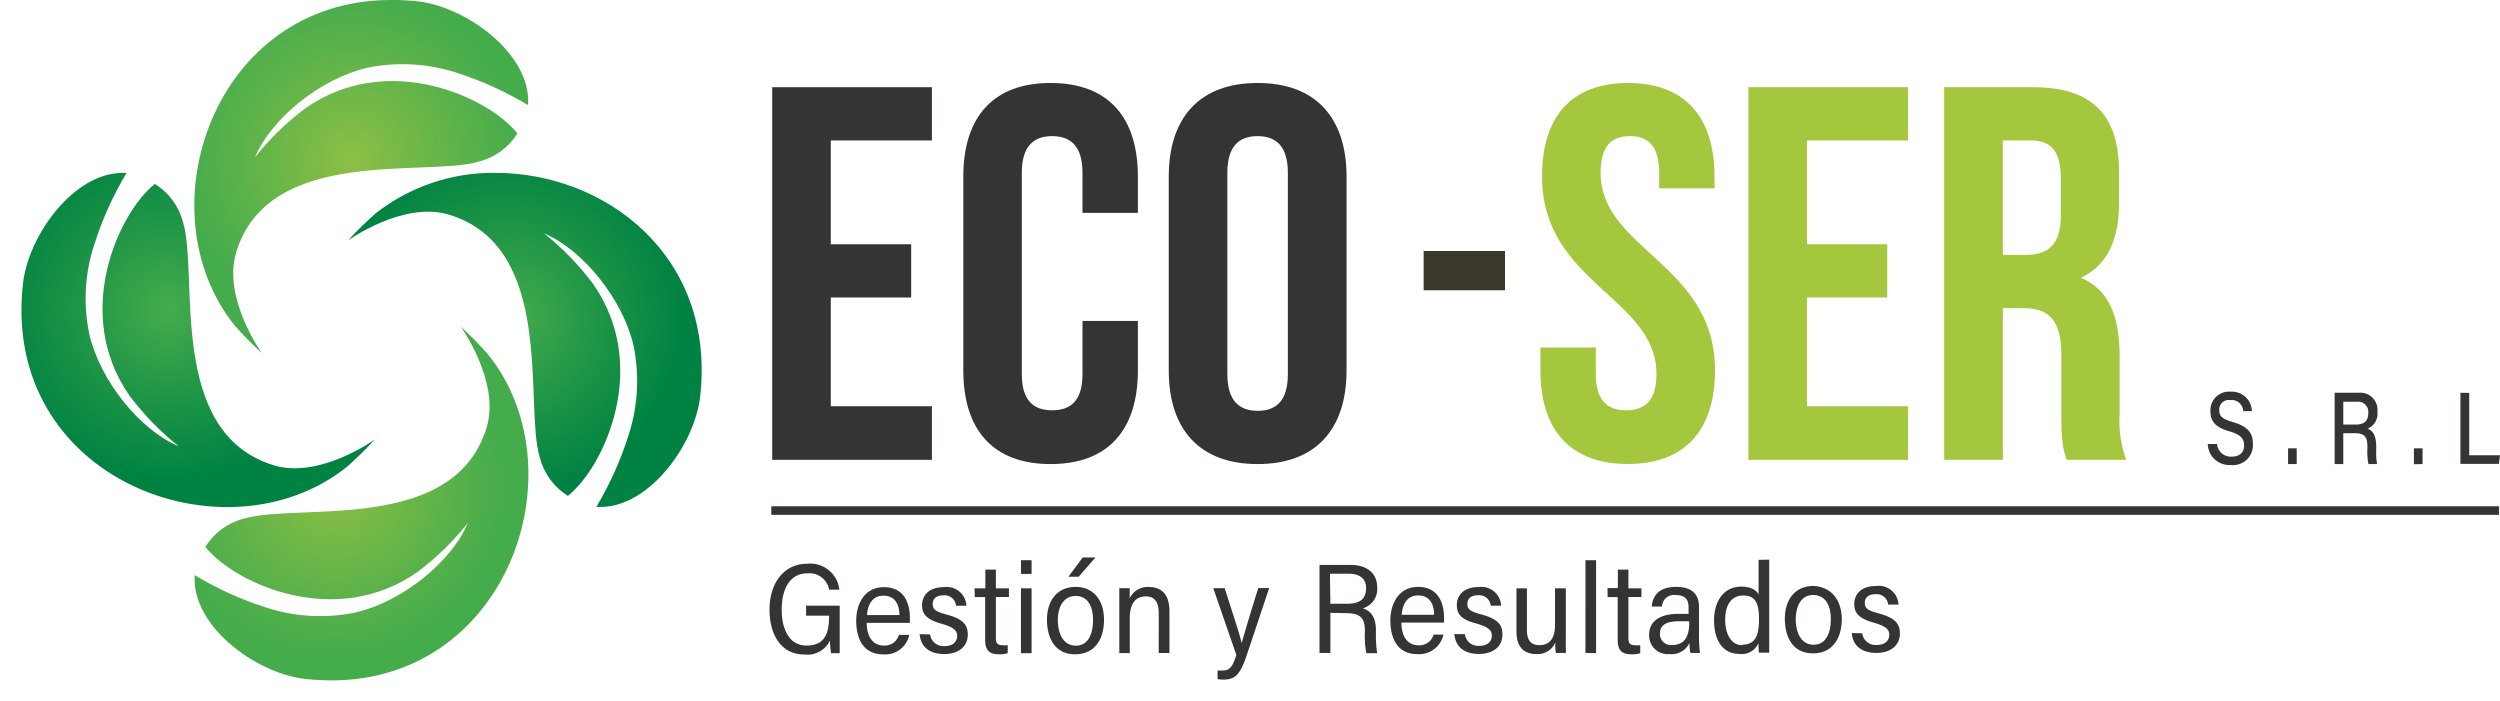
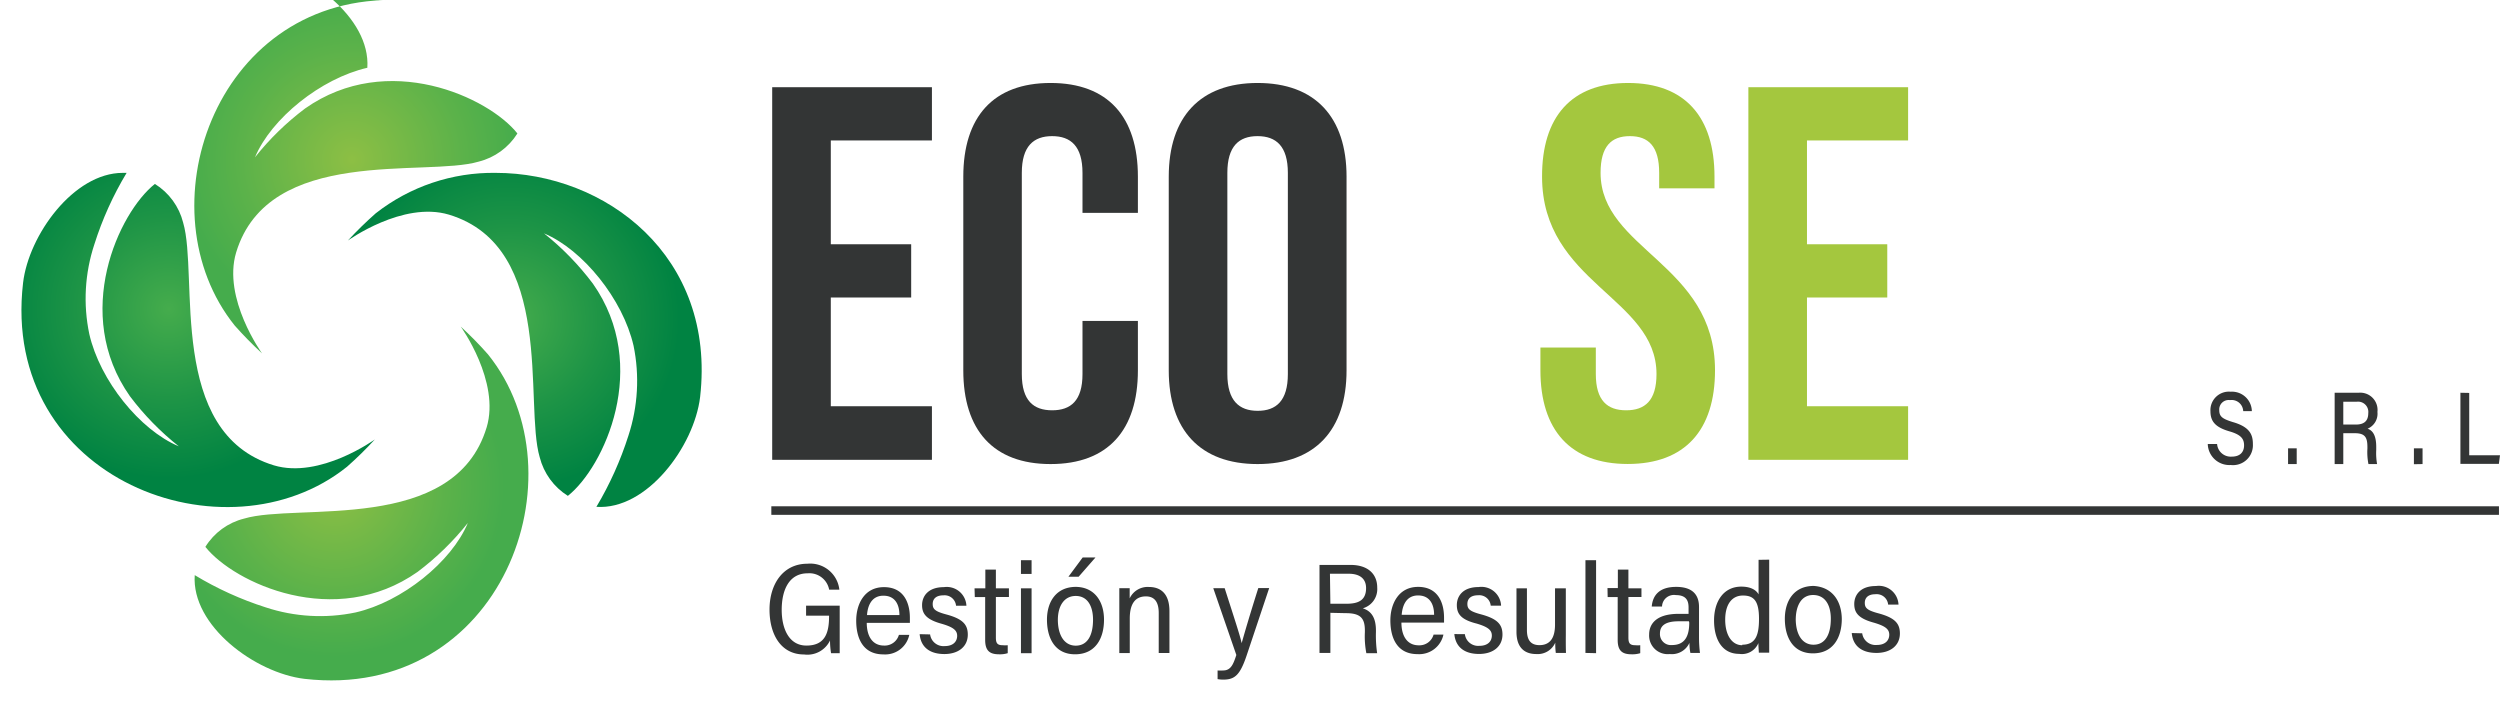
<svg xmlns="http://www.w3.org/2000/svg" xmlns:xlink="http://www.w3.org/1999/xlink" viewBox="0 0 289.24 81.14">
  <defs>
    <style>.cls-1,.cls-12{fill:none;}.cls-2{clip-path:url(#clip-path);}.cls-3{fill:url(#Degradado_sin_nombre_13);}.cls-4{clip-path:url(#clip-path-2);}.cls-5{fill:url(#Degradado_sin_nombre_12);}.cls-6{clip-path:url(#clip-path-3);}.cls-7{fill:url(#Degradado_sin_nombre_13-2);}.cls-8{clip-path:url(#clip-path-4);}.cls-9{fill:url(#Degradado_sin_nombre_12-2);}.cls-10{fill:#333535;}.cls-11{fill:#a4c73e;}.cls-12{stroke:#333535;stroke-miterlimit:10;stroke-width:0.99px;}.cls-13{fill:#3a382c;}</style>
    <clipPath id="clip-path">
-       <path class="cls-1" d="M27.16,37.67a45,45,0,0,0,3.16,3.22s-4.6-6.35-3-11.68c3.75-12.39,21.92-8.7,28.06-10.51a7.39,7.39,0,0,0,4.48-3.26c-3.31-4.18-15-9.62-24.56-2.89a31.66,31.66,0,0,0-5.8,5.65c1.88-4.49,7.61-9.12,13-10.36a20.26,20.26,0,0,1,10.38.59,39.48,39.48,0,0,1,8.22,3.73c.39-5.84-7-11.31-12.71-12A27,27,0,0,0,45.23,0C24.72,0,16.49,24.39,27.16,37.67" />
+       <path class="cls-1" d="M27.16,37.67a45,45,0,0,0,3.16,3.22s-4.6-6.35-3-11.68c3.75-12.39,21.92-8.7,28.06-10.51a7.39,7.39,0,0,0,4.48-3.26c-3.31-4.18-15-9.62-24.56-2.89a31.66,31.66,0,0,0-5.8,5.65c1.88-4.49,7.61-9.12,13-10.36c.39-5.84-7-11.31-12.71-12A27,27,0,0,0,45.23,0C24.72,0,16.49,24.39,27.16,37.67" />
    </clipPath>
    <radialGradient id="Degradado_sin_nombre_13" cx="3628.74" cy="-2518.77" r="0.29" gradientTransform="matrix(67.52, 0, 0, -67.52, -244972.89, -170048.1)" gradientUnits="userSpaceOnUse">
      <stop offset="0" stop-color="#8dbf44" />
      <stop offset="0.66" stop-color="#5bb24a" />
      <stop offset="1" stop-color="#45ac4c" />
    </radialGradient>
    <clipPath id="clip-path-2">
      <path class="cls-1" d="M43.47,24.68a43.42,43.42,0,0,0-3.22,3.15s6.35-4.59,11.68-3c12.39,3.74,8.7,21.92,10.51,28.06a7.42,7.42,0,0,0,3.26,4.48c4.18-3.32,9.62-15,2.89-24.56A32,32,0,0,0,62.94,27c4.49,1.88,9.12,7.61,10.36,13a20.29,20.29,0,0,1-.59,10.39A39.4,39.4,0,0,1,69,58.64c5.84.4,11.31-7,12-12.7C82.87,29.59,70,20,57.35,20a22,22,0,0,0-13.88,4.68" />
    </clipPath>
    <radialGradient id="Degradado_sin_nombre_12" cx="3628.07" cy="-2518.1" r="0.29" gradientTransform="matrix(67.52, 0, 0, -67.52, -244909.41, -169984.42)" gradientUnits="userSpaceOnUse">
      <stop offset="0" stop-color="#45ac4c" />
      <stop offset="0.55" stop-color="#1d9446" />
      <stop offset="1" stop-color="#008342" />
    </radialGradient>
    <clipPath id="clip-path-3">
      <path class="cls-1" d="M56.3,49.45C52.56,61.84,34.38,58.15,28.24,60a7.35,7.35,0,0,0-4.48,3.27c3.32,4.18,15,9.62,24.56,2.89a32.09,32.09,0,0,0,5.81-5.66c-1.88,4.5-7.61,9.13-13,10.36a20.08,20.08,0,0,1-10.39-.59,38.39,38.39,0,0,1-8.21-3.73c-.4,5.85,7,11.32,12.7,12C58,81.14,67.67,54.93,56.46,41a42.86,42.86,0,0,0-3.16-3.22s4.6,6.35,3,11.68" />
    </clipPath>
    <radialGradient id="Degradado_sin_nombre_13-2" cx="3628.74" cy="-2517.43" r="0.29" gradientTransform="matrix(67.52, 0, 0, -67.52, -244974.91, -169921.27)" xlink:href="#Degradado_sin_nombre_13" />
    <clipPath id="clip-path-4">
      <path class="cls-1" d="M2.67,32.72C0,55.54,26.21,65.19,40.15,54a42.86,42.86,0,0,0,3.22-3.16s-6.35,4.6-11.68,3C19.3,50.07,23,31.9,21.19,25.76a7.39,7.39,0,0,0-3.27-4.48c-4.18,3.31-9.62,15-2.89,24.56a31.72,31.72,0,0,0,5.66,5.8c-4.5-1.88-9.13-7.61-10.36-13a20,20,0,0,1,.59-10.38A38.47,38.47,0,0,1,14.65,20H14.2C8.52,20,3.32,27.2,2.67,32.72" />
    </clipPath>
    <radialGradient id="Degradado_sin_nombre_12-2" cx="3629.41" cy="-2518.1" r="0.29" gradientTransform="matrix(67.52, 0, 0, -67.52, -245039.34, -169985.59)" xlink:href="#Degradado_sin_nombre_12" />
  </defs>
  <g id="Capa_2" data-name="Capa 2">
    <g id="Capa_1-2" data-name="Capa 1">
      <g class="cls-2">
        <rect class="cls-3" x="16.49" width="45.04" height="40.89" />
      </g>
      <g class="cls-4">
        <rect class="cls-5" x="40.25" y="20" width="42.61" height="39.04" />
      </g>
      <g class="cls-6">
        <rect class="cls-7" x="22.1" y="37.77" width="45.57" height="43.37" />
      </g>
      <g class="cls-8">
        <rect class="cls-9" y="20" width="43.37" height="45.19" />
      </g>
      <path class="cls-10" d="M96.12,28.26h9.3v6.16h-9.3V47h11.7V53.2H89.34V10.09h18.48v6.16H96.12Z" />
      <path class="cls-10" d="M131.65,37.13v5.72c0,6.9-3.45,10.84-10.1,10.84s-10.1-3.94-10.1-10.84V20.44c0-6.9,3.45-10.84,10.1-10.84s10.1,3.94,10.1,10.84v4.19h-6.41V20c0-3.08-1.35-4.25-3.51-4.25s-3.51,1.17-3.51,4.25V43.28c0,3.08,1.36,4.19,3.51,4.19s3.51-1.11,3.51-4.19V37.13Z" />
      <path class="cls-10" d="M135.22,20.44c0-6.9,3.63-10.84,10.28-10.84s10.29,3.94,10.29,10.84V42.85c0,6.9-3.64,10.84-10.29,10.84s-10.28-3.94-10.28-10.84ZM142,43.28c0,3.08,1.36,4.25,3.51,4.25S149,46.36,149,43.28V20c0-3.08-1.35-4.25-3.51-4.25S142,16.93,142,20Z" />
      <path class="cls-11" d="M188.36,9.6c6.59,0,10,3.94,10,10.84v1.35h-6.4V20c0-3.08-1.24-4.25-3.39-4.25s-3.39,1.17-3.39,4.25c0,8.87,13.24,10.53,13.24,22.84,0,6.9-3.45,10.84-10.1,10.84s-10.1-3.94-10.1-10.84V40.21h6.41v3.07c0,3.08,1.35,4.19,3.51,4.19s3.51-1.11,3.51-4.19c0-8.86-13.24-10.53-13.24-22.84C178.39,13.54,181.78,9.6,188.36,9.6Z" />
      <path class="cls-11" d="M209.06,28.26h9.29v6.16h-9.29V47h11.7V53.2H202.28V10.09h18.48v6.16h-11.7Z" />
-       <path class="cls-11" d="M239.11,53.2c-.37-1.11-.62-1.79-.62-5.3V41.13c0-4-1.35-5.48-4.43-5.48h-2.34V53.2h-6.78V10.09h10.23c7,0,10,3.27,10,9.92v3.38c0,4.44-1.41,7.33-4.43,8.75,3.39,1.41,4.49,4.68,4.49,9.17V48A12.83,12.83,0,0,0,246,53.2Zm-7.39-36.95V29.49h2.65c2.52,0,4.06-1.11,4.06-4.56V20.69c0-3.08-1.05-4.44-3.45-4.44Z" />
      <path class="cls-10" d="M256.51,51.37a1.58,1.58,0,0,0,1.69,1.46c1,0,1.43-.56,1.43-1.3s-.33-1.23-1.68-1.62c-1.67-.48-2.21-1.18-2.21-2.33a2.14,2.14,0,0,1,2.34-2.26,2.3,2.3,0,0,1,2.45,2.25h-1A1.34,1.34,0,0,0,258,46.29a1.09,1.09,0,0,0-1.24,1.17c0,.74.37,1,1.56,1.37,2,.57,2.33,1.48,2.33,2.56a2.3,2.3,0,0,1-2.56,2.41,2.5,2.5,0,0,1-2.66-2.43Zm8.21,2.32V51.87h1v1.82Zm6.39-3.57v3.57h-1V45.44h2.76a2,2,0,0,1,2.19,2.22,1.88,1.88,0,0,1-1.14,1.94c.52.18,1,.66,1,2.1v.37a7.12,7.12,0,0,0,.1,1.62h-1a7,7,0,0,1-.12-1.79v-.16c0-1.13-.26-1.62-1.47-1.62Zm0-1h1.45c1,0,1.44-.45,1.44-1.33a1.19,1.19,0,0,0-1.35-1.31h-1.54Zm8.17,4.59V51.87h1v1.82Zm6.4-8.25v7.21h3.56l-.13,1h-4.45V45.44Z" />
      <path class="cls-10" d="M97.15,75.57h-1a9,9,0,0,1-.12-1.47,2.9,2.9,0,0,1-3,1.62c-2.66,0-4-2.29-4-5.2s1.54-5.3,4.39-5.3a3.39,3.39,0,0,1,3.69,3H95.93a2.33,2.33,0,0,0-2.49-1.89c-2.11,0-3,1.87-3,4.23,0,2.19.85,4.13,2.86,4.13,2.19,0,2.62-1.51,2.62-3.4v-.06H93.26V70.07h3.89Zm3.13-3.51c0,1.5.63,2.63,2,2.63A1.71,1.71,0,0,0,104,73.45h1.2a2.85,2.85,0,0,1-3,2.26c-2.34,0-3.14-1.84-3.14-3.91,0-1.84.9-3.87,3.21-3.87s3,1.83,3,3.56c0,0,0,.52,0,.57Zm3.78-.9h0c0-1.28-.55-2.24-1.85-2.24-1.48,0-1.84,1.35-1.9,2.24Zm3.55,2.24a1.56,1.56,0,0,0,1.69,1.35c1,0,1.44-.55,1.44-1.19s-.47-1-1.75-1.38c-1.82-.49-2.31-1.16-2.31-2.17s.68-2.08,2.52-2.08a2.28,2.28,0,0,1,2.61,2.15h-1.2a1.33,1.33,0,0,0-1.47-1.2c-.84,0-1.23.41-1.23,1s.28.86,1.54,1.2c1.91.51,2.52,1.16,2.52,2.34,0,1.4-1.1,2.25-2.71,2.25s-2.72-.73-2.86-2.3Zm5.14-5.33H114V65.9h1.22v2.17h1.51v1h-1.51v4.69c0,.63.15.89.79.89a3.3,3.3,0,0,0,.58,0v.92a3,3,0,0,1-1,.13c-1.08,0-1.61-.41-1.61-1.66V69.08h-1.2Zm5.37-3.26h1.23V66.4h-1.23Zm0,3.26h1.23v7.5h-1.23Zm9.61,3.63c0,2.17-1,4-3.35,4s-3.25-1.91-3.25-4,1.08-3.8,3.35-3.8C126.6,67.93,127.73,69.54,127.73,71.7Zm-5.34,0c0,1.73.71,3,2.07,3s2-1.2,2-3c0-1.62-.67-2.75-2-2.75S122.39,70.09,122.39,71.72Zm4.35-7.2-1.95,2.23h-1.18l1.65-2.23Zm2.76,5.9c0-1.56,0-2,0-2.35h1.2c0,.15,0,.87,0,1.18a2.29,2.29,0,0,1,2.21-1.32c1.39,0,2.39.78,2.39,2.8v4.84h-1.24V70.92c0-1.09-.36-1.92-1.48-1.92-1.34,0-1.87,1-1.87,2.56v4H129.5Zm14.16,4h0c.23-.83.89-3.12,1.92-6.36h1.26l-2.62,7.83c-.77,2.28-1.39,2.76-2.71,2.76a3.55,3.55,0,0,1-.64-.06v-1a4.31,4.31,0,0,0,.64,0c.9,0,1.18-.72,1.53-1.79l-2.67-7.73h1.32C142.86,71.71,143.47,73.53,143.66,74.43Zm10.26-3.5v4.64h-1.26V65.36h3.62c1.8,0,3.06.9,3.06,2.63a2.31,2.31,0,0,1-1.67,2.39c1.06.34,1.52,1.18,1.52,2.57v.18a14.11,14.11,0,0,0,.14,2.44h-1.25a10.22,10.22,0,0,1-.17-2.42v-.21c0-1.44-.53-2-2.21-2Zm0-1.05h1.88c1.33,0,2.25-.38,2.25-1.81,0-1.09-.73-1.66-2-1.66h-2.18Zm8.22,2.18c0,1.5.63,2.63,2,2.63a1.7,1.7,0,0,0,1.72-1.24H167a2.87,2.87,0,0,1-3,2.26c-2.34,0-3.14-1.84-3.14-3.91,0-1.84.91-3.87,3.21-3.87s3,1.83,3,3.56c0,0,0,.52,0,.57Zm3.78-.9h0c0-1.28-.55-2.24-1.85-2.24-1.48,0-1.83,1.35-1.9,2.24Zm3.56,2.24a1.55,1.55,0,0,0,1.68,1.35c1,0,1.44-.55,1.44-1.19s-.47-1-1.74-1.38C169,71.69,168.55,71,168.55,70s.67-2.08,2.51-2.08a2.28,2.28,0,0,1,2.61,2.15h-1.2a1.33,1.33,0,0,0-1.46-1.2c-.85,0-1.24.41-1.24,1s.28.86,1.55,1.2c1.9.51,2.51,1.16,2.51,2.34,0,1.4-1.1,2.25-2.71,2.25s-2.71-.73-2.86-2.3Zm11.7,2.17H180a8.21,8.21,0,0,1-.06-1.19,2.22,2.22,0,0,1-2.2,1.32c-1.17,0-2.29-.56-2.29-2.58V68.07h1.21v4.81c0,1,.31,1.76,1.45,1.76s1.8-.72,1.8-2.37v-4.2h1.25v5.38C181.15,74.39,181.16,75.21,181.18,75.57Zm2.25,0V64.81h1.23V75.57Zm2.55-7.5h1.2V65.9h1.22v2.17h1.51v1H188.4v4.69c0,.63.15.89.79.89a3.3,3.3,0,0,0,.58,0v.92a3.08,3.08,0,0,1-1,.13c-1.09,0-1.61-.41-1.61-1.66V69.08H186Zm10.59,5.84a13.72,13.72,0,0,0,.11,1.66h-1.11a6.21,6.21,0,0,1-.11-1.16,2.23,2.23,0,0,1-2.27,1.29,2.15,2.15,0,0,1-2.39-2.27c0-1.13.73-2.38,3.41-2.38h1.15v-.73c0-.71-.2-1.44-1.47-1.44a1.38,1.38,0,0,0-1.6,1.32H191.1c.11-1.25.83-2.27,2.83-2.27,1.56,0,2.64.63,2.64,2.33Zm-1.17-2h-1.19c-1.82,0-2.16.73-2.16,1.42a1.27,1.27,0,0,0,1.39,1.33c1.47,0,2-1,2-2.6Zm9.29-7.13v8.81c0,.72,0,1.49,0,1.95h-1.2c0-.2-.05-.67-.05-1.11a2.07,2.07,0,0,1-2.23,1.25c-1.94,0-2.9-1.64-2.9-3.87s1.12-3.91,3.15-3.91c1.21,0,1.78.48,2,.9v-4Zm-3.12,9.84c1.61,0,1.94-1.22,1.94-3,0-2.08-.6-2.69-1.86-2.69s-2.05,1-2.05,2.8S200.39,74.65,201.57,74.65Zm11.52-3c0,2.17-1,4-3.34,4s-3.25-1.91-3.25-4,1.07-3.8,3.34-3.8C212,67.93,213.09,69.54,213.09,71.7Zm-5.33,0c0,1.73.7,3,2.06,3s2-1.2,2-3c0-1.62-.68-2.75-2.05-2.75S207.76,70.09,207.76,71.72Zm7.69,1.68a1.56,1.56,0,0,0,1.69,1.35c1,0,1.44-.55,1.44-1.19s-.47-1-1.75-1.38c-1.82-.49-2.3-1.16-2.3-2.17s.67-2.08,2.51-2.08a2.28,2.28,0,0,1,2.61,2.15h-1.2a1.33,1.33,0,0,0-1.47-1.2c-.84,0-1.23.41-1.23,1s.28.86,1.54,1.2c1.91.51,2.52,1.16,2.52,2.34,0,1.4-1.1,2.25-2.71,2.25s-2.72-.73-2.86-2.3Z" />
      <line class="cls-12" x1="89.24" y1="59.07" x2="289.12" y2="59.07" />
-       <rect class="cls-13" x="164.71" y="29.04" width="9.41" height="4.54" />
    </g>
  </g>
</svg>